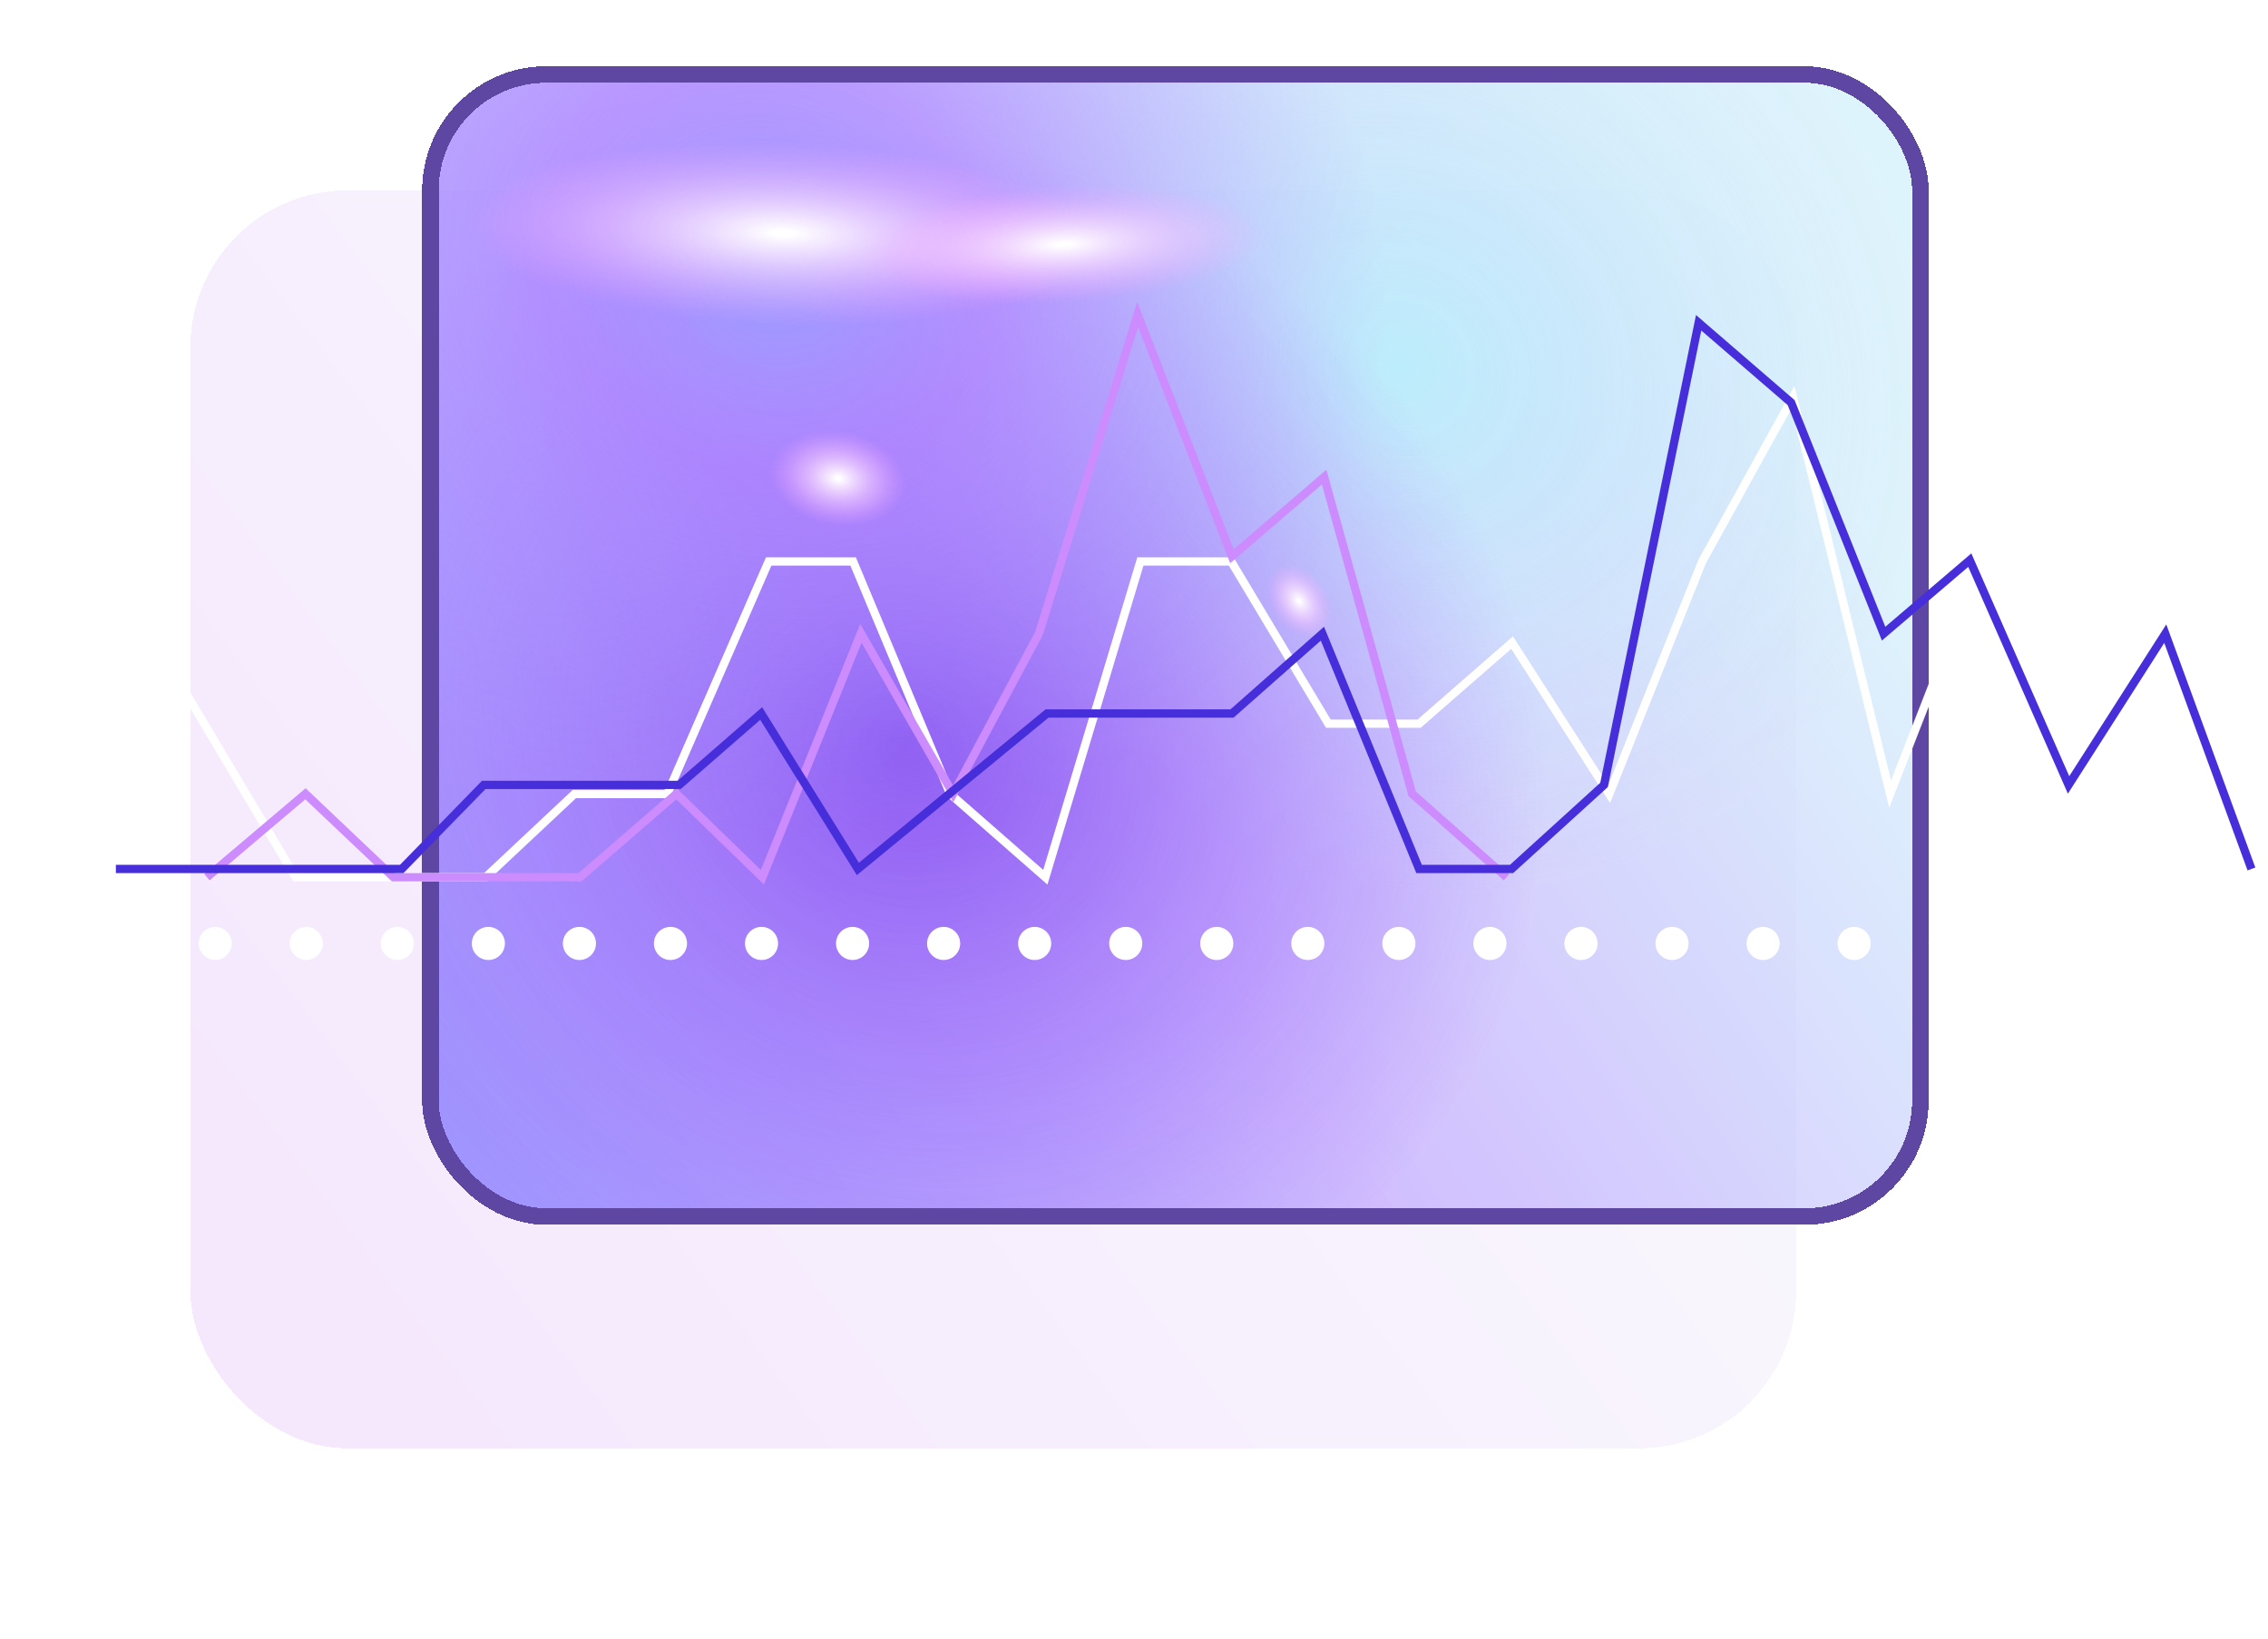
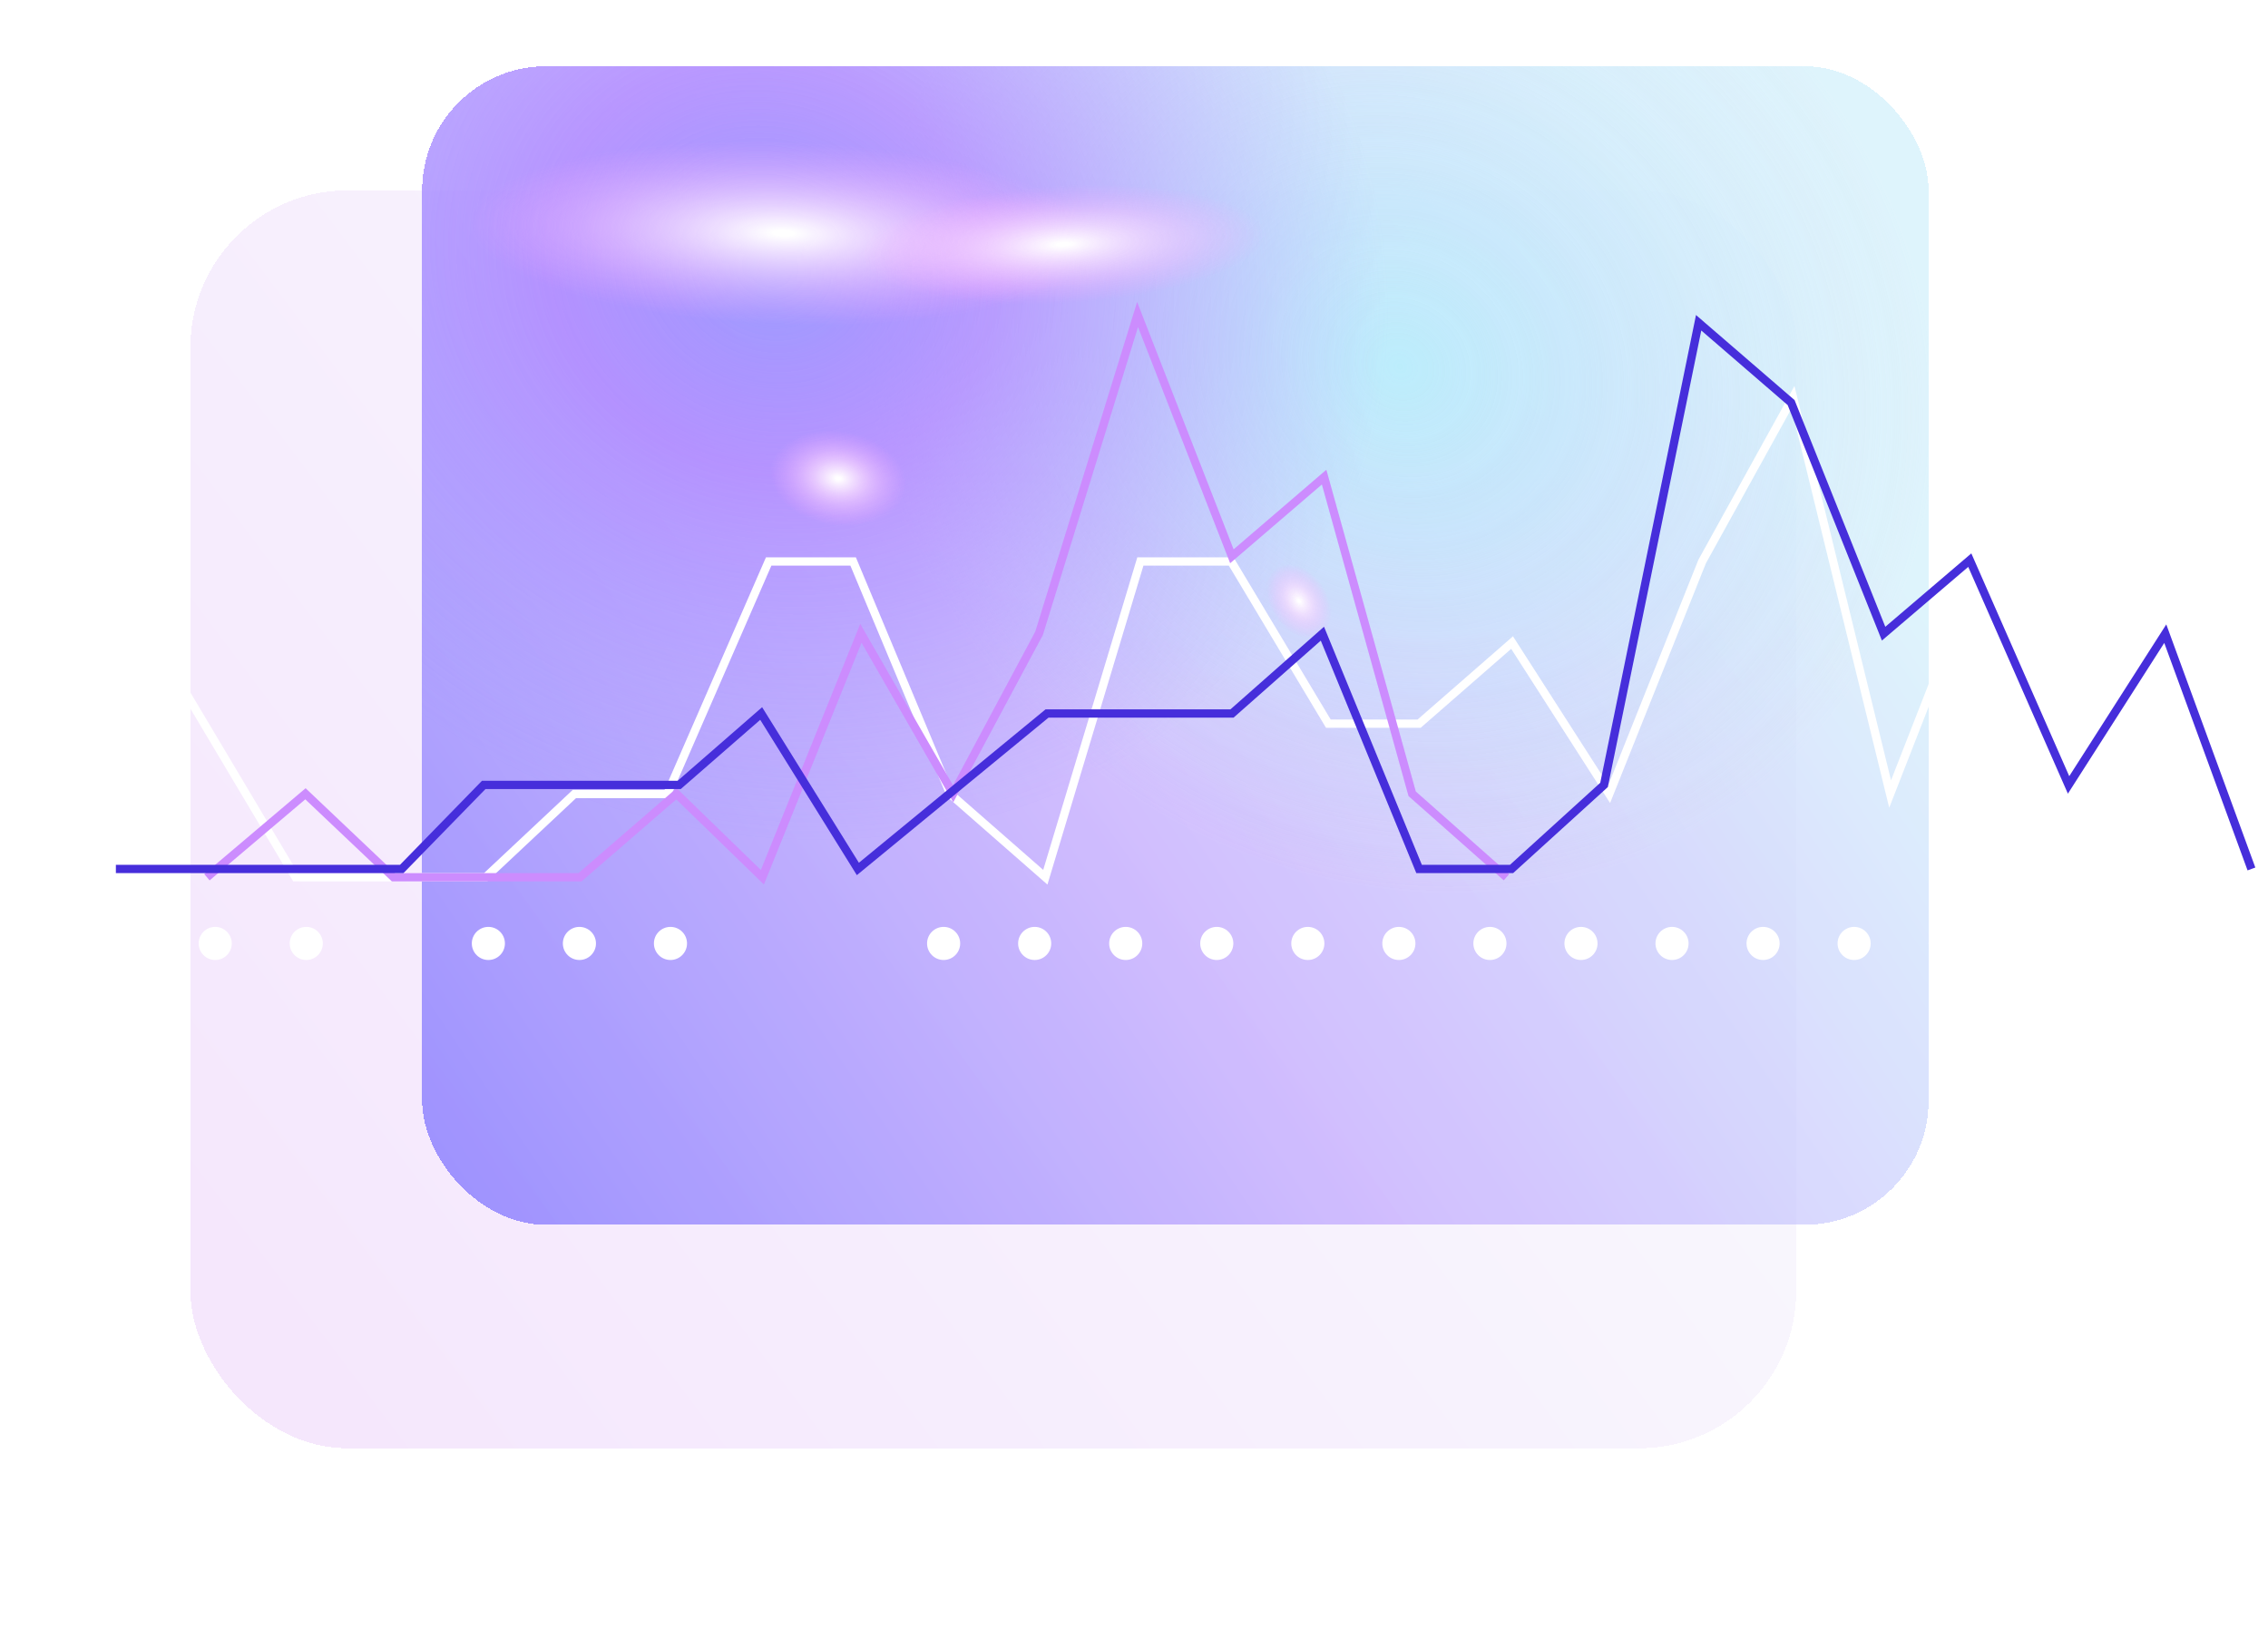
<svg xmlns="http://www.w3.org/2000/svg" width="274" height="198" viewBox="0 0 274 198" fill="none">
  <g filter="url(#filter0_d_3853_22895)">
    <rect x="46" y="1" width="194" height="152" rx="19" fill="url(#paint0_linear_3853_22895)" fill-opacity="0.3" shape-rendering="crispEdges" />
  </g>
  <g filter="url(#filter1_d_3853_22895)">
    <rect x="52" y="7" width="182" height="140" rx="15" fill="url(#paint1_linear_3853_22895)" fill-opacity="0.6" shape-rendering="crispEdges" />
    <rect x="52" y="7" width="182" height="140" rx="15" fill="url(#paint2_radial_3853_22895)" shape-rendering="crispEdges" />
-     <rect x="52" y="7" width="182" height="140" rx="15" fill="url(#paint3_radial_3853_22895)" shape-rendering="crispEdges" />
    <rect x="52" y="7" width="182" height="140" rx="15" fill="url(#paint4_radial_3853_22895)" shape-rendering="crispEdges" />
    <rect x="52" y="7" width="182" height="140" rx="15" fill="url(#paint5_radial_3853_22895)" shape-rendering="crispEdges" />
    <rect x="52" y="7" width="182" height="140" rx="15" fill="url(#paint6_radial_3853_22895)" shape-rendering="crispEdges" />
    <rect x="52" y="7" width="182" height="140" rx="15" fill="url(#paint7_radial_3853_22895)" shape-rendering="crispEdges" />
    <rect x="52" y="7" width="182" height="140" rx="15" fill="url(#paint8_radial_3853_22895)" shape-rendering="crispEdges" />
-     <rect x="53" y="8" width="180" height="138" rx="14" stroke="#5E46A3" stroke-width="2" shape-rendering="crispEdges" />
  </g>
  <path d="M13 67.849L35.709 106H58.672L69.389 95.947H80.615L92.863 67.849H103.069L114.806 95.947L126.288 106L137.769 67.849H148.741L160.478 87.44H171.449L182.676 77.644L194.413 95.947L205.64 67.849L216.611 48L228.348 95.947L239.32 67.849L250.802 48L262.028 67.849L273 95.947" stroke="white" />
  <path d="M25 106L36.902 95.916L47.537 106H70.074L81.723 95.916L92.105 106L104.006 76.525L115.148 95.916L125.531 76.525L137.432 38L148.827 67.217L159.969 57.65L170.605 95.916L182 106" stroke="#CC8CFE" />
  <path d="M14 105H48.535L58.439 94.846H82.055L91.959 86.215L103.64 105L126.494 86.215H148.841L159.76 76.569L171.441 105H182.614L193.787 94.846L205.215 39L216.388 48.646L227.561 76.569L237.972 67.685L249.907 94.846L261.589 76.569L272 105" stroke="#462EDB" />
  <circle cx="15" cy="114" r="2" fill="white" />
  <circle cx="26" cy="114" r="2" fill="white" />
  <circle cx="37" cy="114" r="2" fill="white" />
-   <circle cx="48" cy="114" r="2" fill="white" />
  <circle cx="70" cy="114" r="2" fill="white" />
  <circle cx="158" cy="114" r="2" fill="white" />
  <circle cx="191" cy="114" r="2" fill="white" />
  <circle cx="213" cy="114" r="2" fill="white" />
  <circle cx="257" cy="114" r="2" fill="white" />
  <circle cx="224" cy="114" r="2" fill="white" />
  <circle cx="136" cy="114" r="2" fill="white" />
-   <circle cx="103" cy="114" r="2" fill="white" />
-   <circle cx="92" cy="114" r="2" fill="white" />
  <circle cx="59" cy="114" r="2" fill="white" />
  <circle cx="81" cy="114" r="2" fill="white" />
  <circle cx="180" cy="114" r="2" fill="white" />
  <circle cx="169" cy="114" r="2" fill="white" />
  <circle cx="202" cy="114" r="2" fill="white" />
  <circle cx="235" cy="114" r="2" fill="white" />
  <circle cx="268" cy="114" r="2" fill="white" />
  <circle cx="246" cy="114" r="2" fill="white" />
  <circle cx="147" cy="114" r="2" fill="white" />
  <circle cx="114" cy="114" r="2" fill="white" />
  <circle cx="125" cy="114" r="2" fill="white" />
  <defs>
    <filter id="filter0_d_3853_22895" x="0" y="0" width="240" height="198" filterUnits="userSpaceOnUse" color-interpolation-filters="sRGB">
      <feFlood flood-opacity="0" result="BackgroundImageFix" />
      <feColorMatrix in="SourceAlpha" type="matrix" values="0 0 0 0 0 0 0 0 0 0 0 0 0 0 0 0 0 0 127 0" result="hardAlpha" />
      <feOffset dx="-23" dy="22" />
      <feGaussianBlur stdDeviation="11.5" />
      <feComposite in2="hardAlpha" operator="out" />
      <feColorMatrix type="matrix" values="0 0 0 0 0.176 0 0 0 0 0.074 0 0 0 0 0.404 0 0 0 1 0" />
      <feBlend mode="normal" in2="BackgroundImageFix" result="effect1_dropShadow_3853_22895" />
      <feBlend mode="normal" in="SourceGraphic" in2="effect1_dropShadow_3853_22895" result="shape" />
    </filter>
    <filter id="filter1_d_3853_22895" x="49" y="6" width="186" height="144" filterUnits="userSpaceOnUse" color-interpolation-filters="sRGB">
      <feFlood flood-opacity="0" result="BackgroundImageFix" />
      <feColorMatrix in="SourceAlpha" type="matrix" values="0 0 0 0 0 0 0 0 0 0 0 0 0 0 0 0 0 0 127 0" result="hardAlpha" />
      <feOffset dx="-1" dy="1" />
      <feGaussianBlur stdDeviation="1" />
      <feComposite in2="hardAlpha" operator="out" />
      <feColorMatrix type="matrix" values="0 0 0 0 0.467 0 0 0 0 0.2 0 0 0 0 0.663 0 0 0 0.77 0" />
      <feBlend mode="normal" in2="BackgroundImageFix" result="effect1_dropShadow_3853_22895" />
      <feBlend mode="normal" in="SourceGraphic" in2="effect1_dropShadow_3853_22895" result="shape" />
    </filter>
    <linearGradient id="paint0_linear_3853_22895" x1="233" y1="16" x2="53.502" y2="151.431" gradientUnits="userSpaceOnUse">
      <stop stop-color="#EEF7FC" />
      <stop offset="0.969" stop-color="#DFB0F8" />
    </linearGradient>
    <linearGradient id="paint1_linear_3853_22895" x1="214.985" y1="44.692" x2="61.002" y2="148.267" gradientUnits="userSpaceOnUse">
      <stop stop-color="#D4FCF8" />
      <stop offset="0.51" stop-color="#C1A0FF" />
      <stop offset="1" stop-color="#6457FF" />
    </linearGradient>
    <radialGradient id="paint2_radial_3853_22895" cx="0" cy="0" r="1" gradientUnits="userSpaceOnUse" gradientTransform="translate(170.164 43.346) rotate(38.232) scale(67.434 61.133)">
      <stop stop-color="#BFF6FB" />
      <stop offset="1" stop-color="#D8E9FA" stop-opacity="0" />
    </radialGradient>
    <radialGradient id="paint3_radial_3853_22895" cx="0" cy="0" r="1" gradientUnits="userSpaceOnUse" gradientTransform="translate(110.403 89.115) rotate(33.723) scale(80.016 72.444)">
      <stop stop-color="#8C51EF" />
      <stop offset="1" stop-color="#9E62FF" stop-opacity="0" />
    </radialGradient>
    <radialGradient id="paint4_radial_3853_22895" cx="0" cy="0" r="1" gradientUnits="userSpaceOnUse" gradientTransform="translate(94.105 31.231) rotate(24.084) scale(75.873 68.519)">
      <stop offset="0.031" stop-color="#9D9BFF" />
      <stop offset="0.36" stop-color="#AA82FF" stop-opacity="0.69" />
      <stop offset="1" stop-color="#9D9DFF" stop-opacity="0.1" />
    </radialGradient>
    <radialGradient id="paint5_radial_3853_22895" cx="0" cy="0" r="1" gradientUnits="userSpaceOnUse" gradientTransform="translate(95.463 27.192) rotate(2.027) scale(38.054 11.055)">
      <stop offset="0.031" stop-color="white" />
      <stop offset="1" stop-color="#FCA8FF" stop-opacity="0" />
    </radialGradient>
    <radialGradient id="paint6_radial_3853_22895" cx="0" cy="0" r="1" gradientUnits="userSpaceOnUse" gradientTransform="translate(129.418 28.538) rotate(-3.152) scale(24.485 7.113)">
      <stop offset="0.031" stop-color="white" />
      <stop offset="1" stop-color="#FCA8FF" stop-opacity="0" />
      <stop offset="1" stop-color="#F1C1F3" stop-opacity="0" />
    </radialGradient>
    <radialGradient id="paint7_radial_3853_22895" cx="0" cy="0" r="1" gradientUnits="userSpaceOnUse" gradientTransform="translate(102.254 56.808) rotate(9.38) scale(8.26 5.733)">
      <stop offset="0.031" stop-color="white" />
      <stop offset="1" stop-color="#FCA8FF" stop-opacity="0" />
      <stop offset="1" stop-color="#F1C1F3" stop-opacity="0" />
    </radialGradient>
    <radialGradient id="paint8_radial_3853_22895" cx="0" cy="0" r="1" gradientUnits="userSpaceOnUse" gradientTransform="translate(157.94 71.615) rotate(-123.926) scale(4.867 3.419)">
      <stop offset="0.031" stop-color="white" />
      <stop offset="1" stop-color="#FCA8FF" stop-opacity="0" />
      <stop offset="1" stop-color="#F1C1F3" stop-opacity="0" />
    </radialGradient>
  </defs>
</svg>